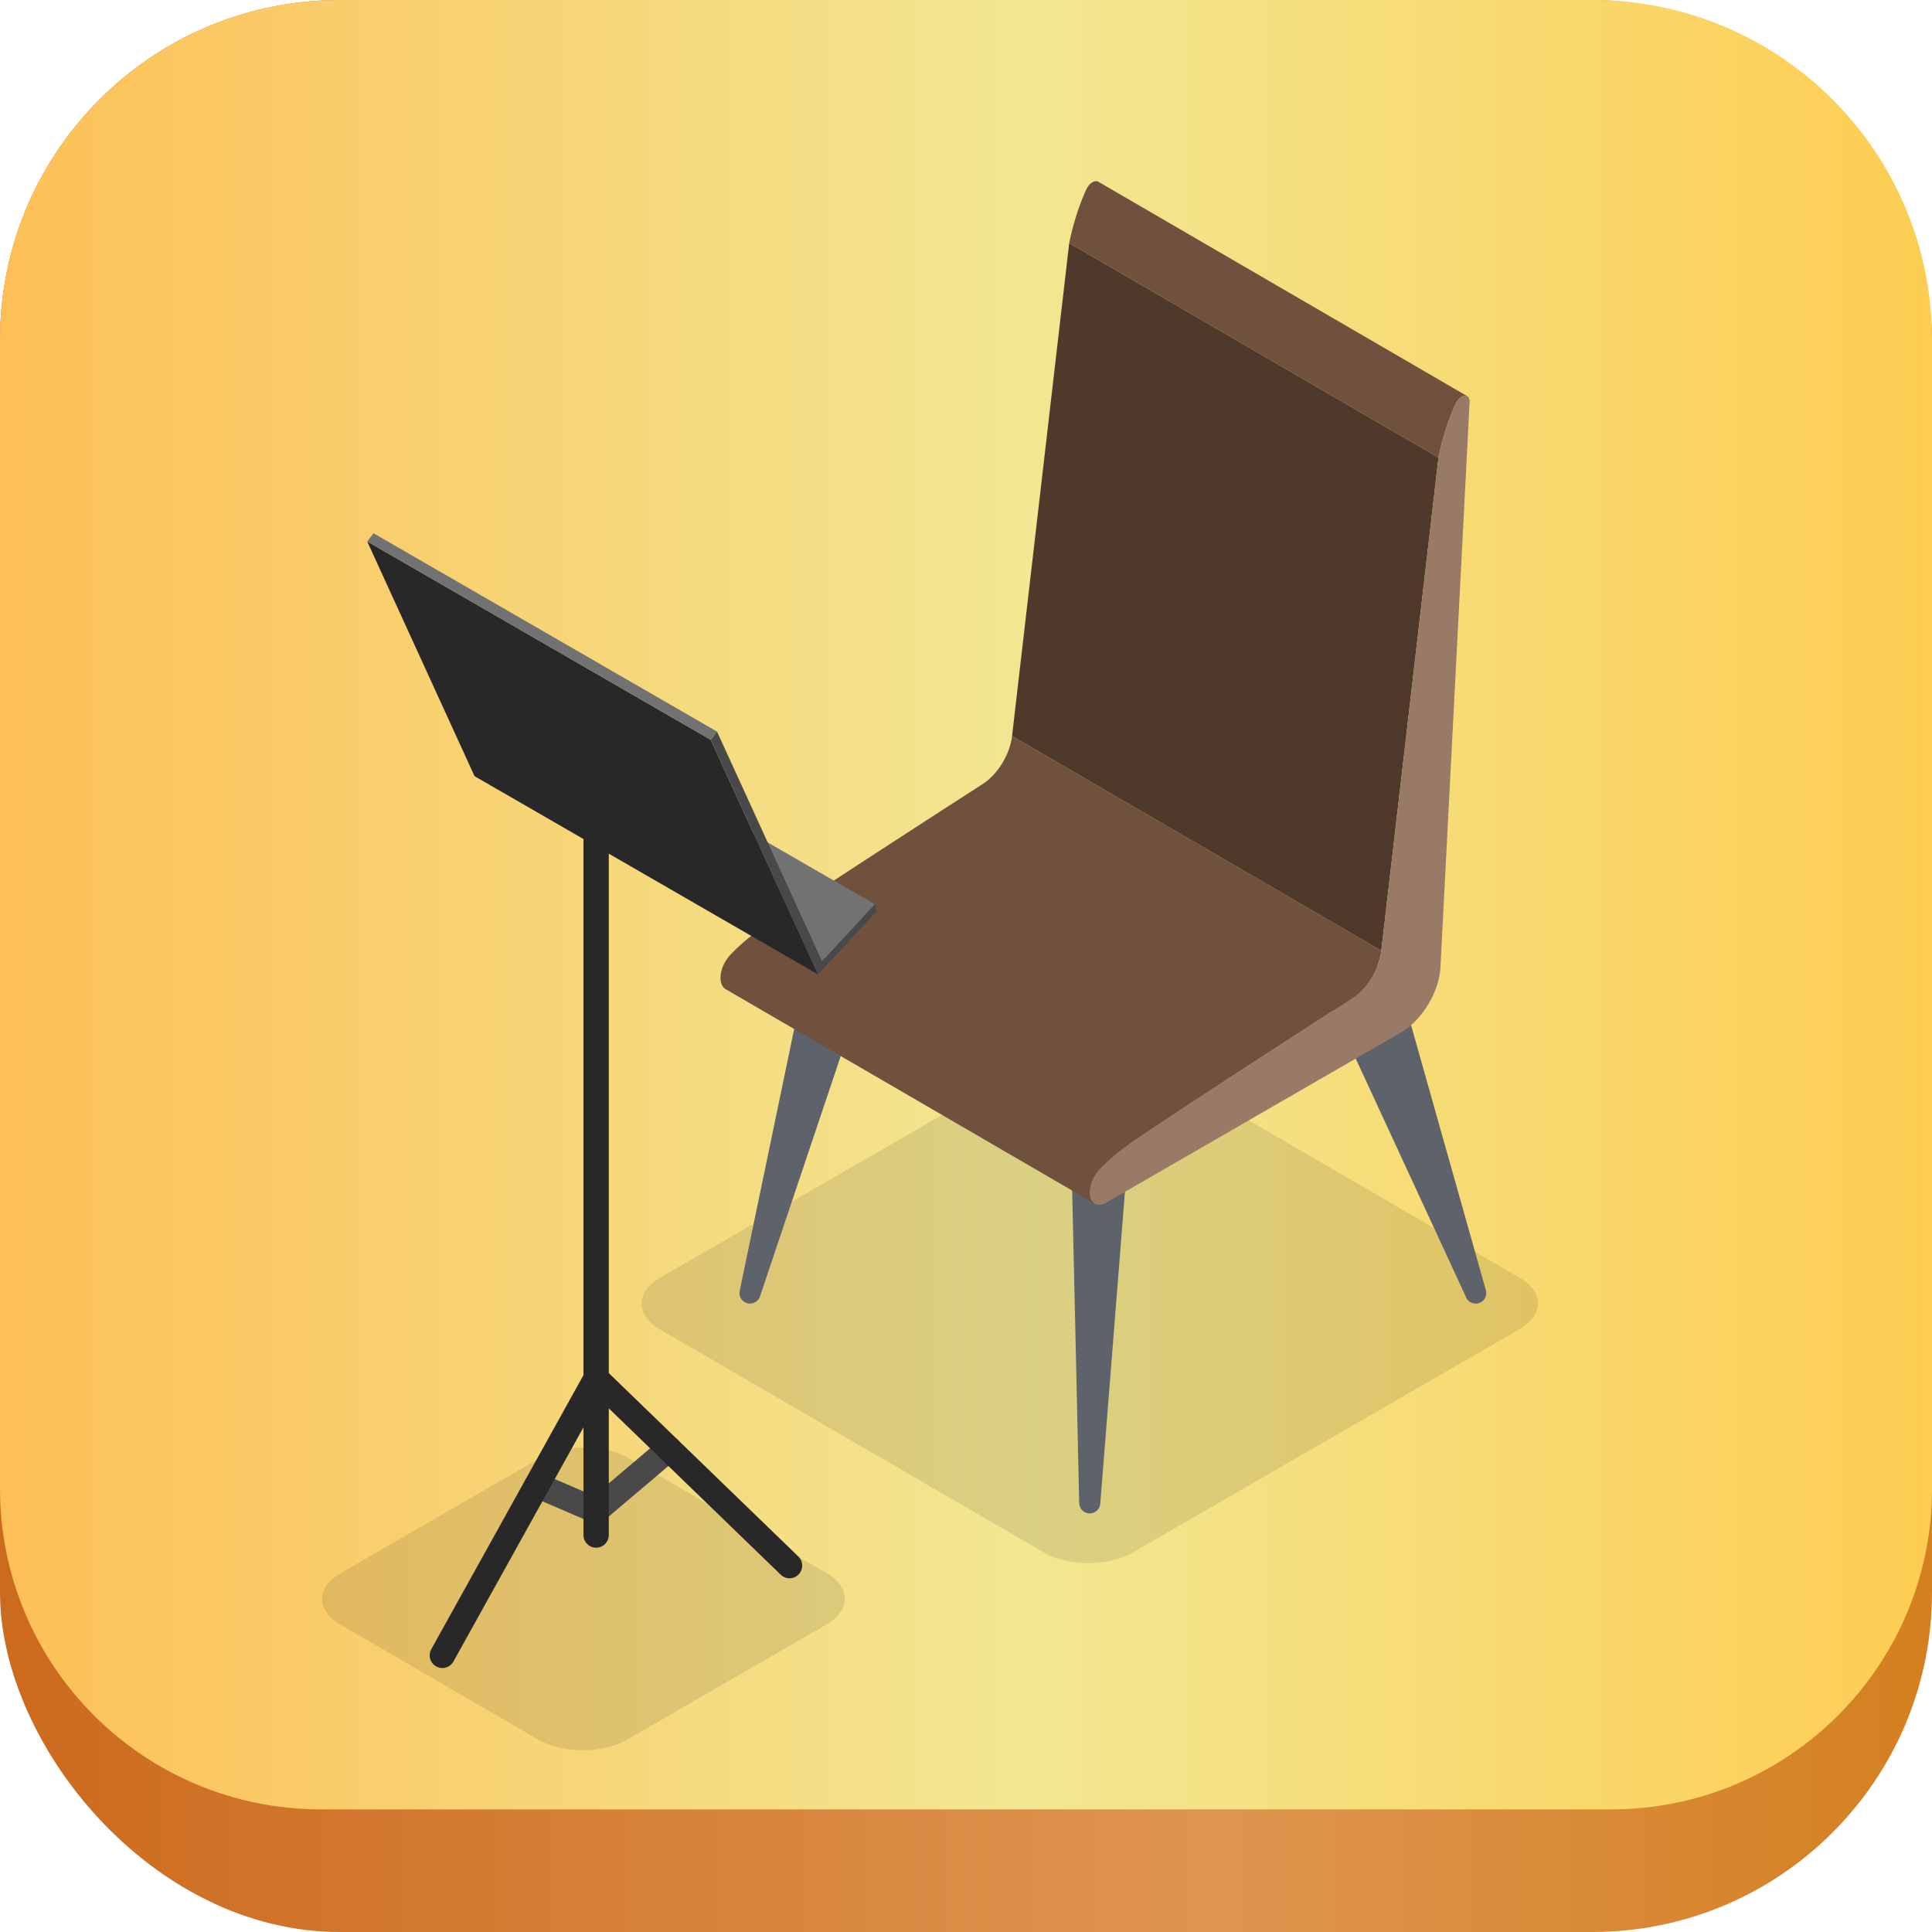
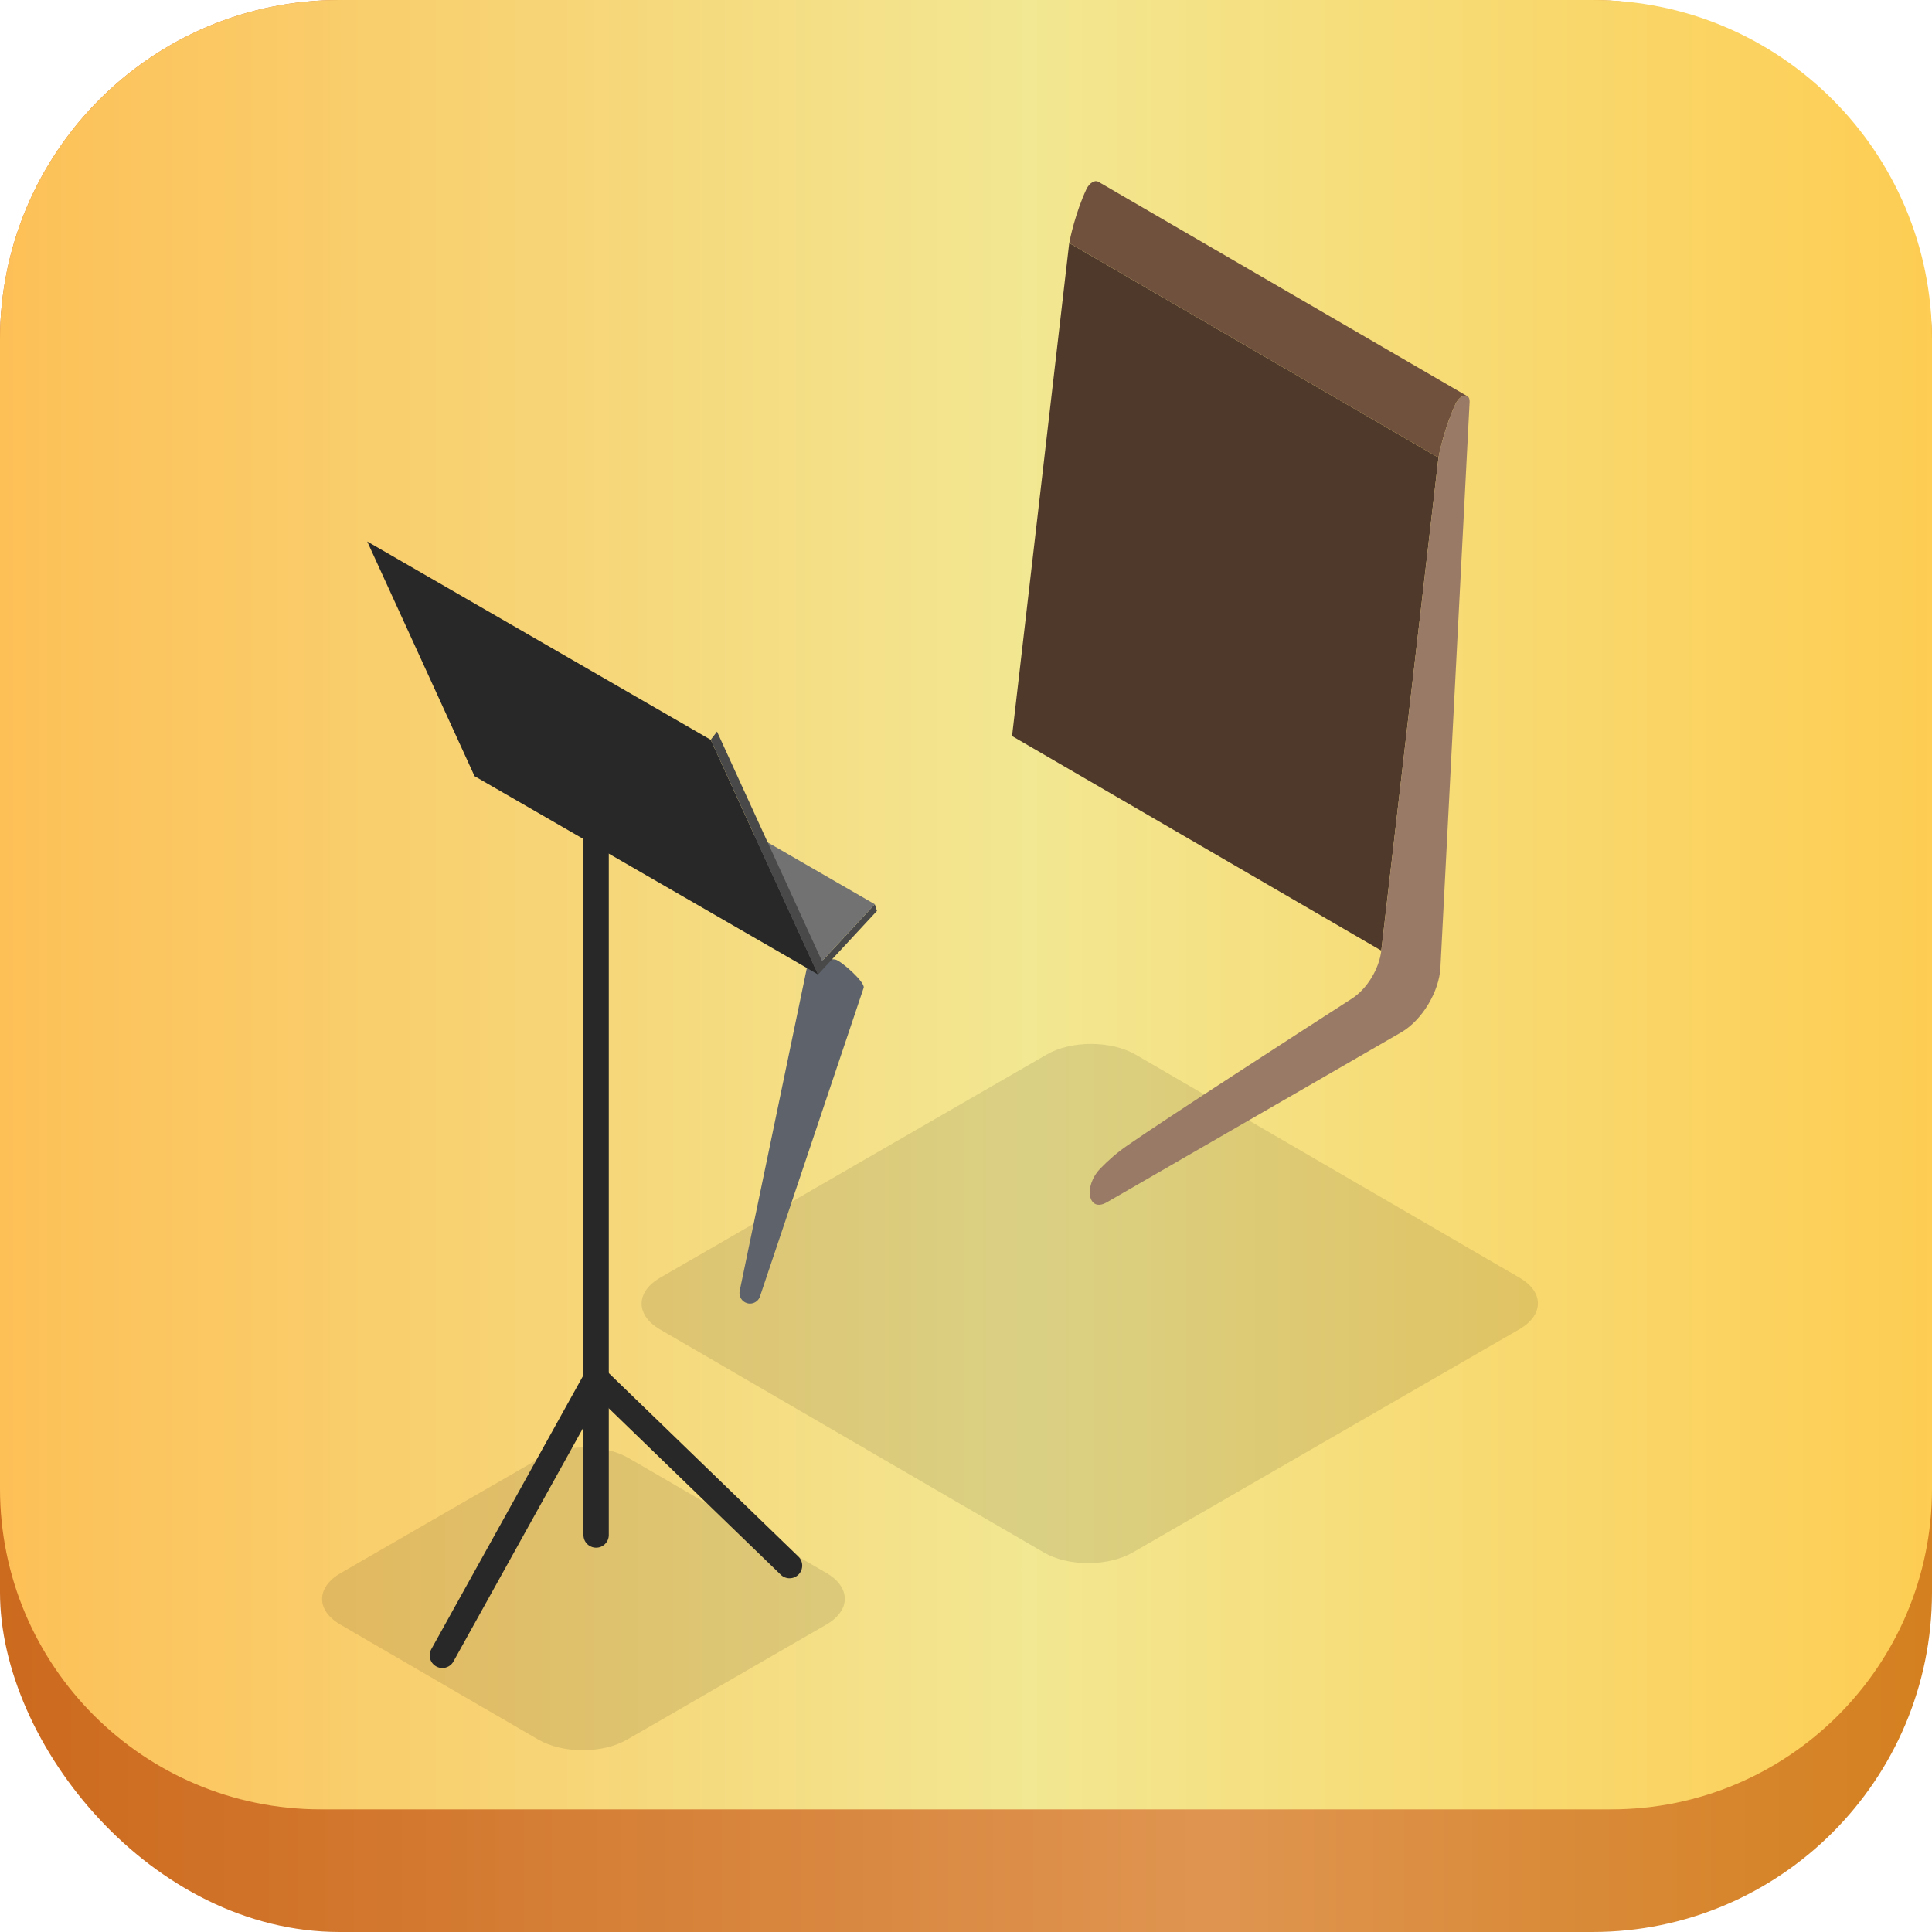
<svg xmlns="http://www.w3.org/2000/svg" width="1024" height="1024" viewBox="0 0 1024 1024" fill="none">
  <g clip-path="url(#clip0_320_2727)">
    <rect width="1024" height="1024" rx="180" fill="url(#paint0_linear_320_2727)" />
    <path d="M0 180C0 80.589 80.589 0 180 0H844C943.411 0 1024 80.589 1024 180V789C1024 882.888 947.888 959 854 959H170C76.112 959 0 882.888 0 789V180Z" fill="url(#paint1_linear_320_2727)" />
    <path d="M349.913 677.202C336.848 684.752 336.77 697.035 349.757 704.585L553.252 822.843C566.239 830.383 587.38 830.349 600.457 822.799L805.283 704.54C818.348 697.001 818.415 684.786 805.44 677.247L601.933 558.989C588.958 551.438 567.816 551.393 554.74 558.944L349.913 677.202Z" fill="black" fill-opacity="0.1" />
    <path d="M180.561 833.773C167.496 841.324 167.417 853.527 180.404 861.067L285.206 921.974C298.193 929.514 319.334 929.558 332.399 922.019L437.961 861.067C451.027 853.527 451.027 841.279 438.04 833.728L333.238 772.832C320.263 765.281 299.188 765.281 286.123 772.832L180.561 833.773Z" fill="black" fill-opacity="0.1" />
-     <path d="M577.595 802.138C580.627 802.138 583.11 799.722 583.188 796.669L598.636 601.384C598.692 598.296 585.258 597.055 582.17 596.977C579.027 596.932 567.729 600.075 567.651 603.162L572.002 796.422C571.935 799.51 574.385 802.071 577.461 802.138H577.595Z" fill="#5D626B" />
    <path d="M397.523 690.928C400.018 690.928 402.289 689.25 402.937 686.733L457.771 523.507C458.532 520.521 445.925 509.402 442.938 508.641C439.996 507.881 428.676 508.865 427.904 511.852L392.109 683.937C391.337 686.935 393.138 689.988 396.136 690.749C396.595 690.872 397.065 690.928 397.523 690.928Z" fill="#5D626B" />
-     <path d="M782.149 690.931C782.731 690.931 783.323 690.841 783.905 690.651C786.847 689.678 788.435 686.512 787.462 683.582L739.419 513.309C738.457 510.378 728.143 512.615 725.212 513.588C722.27 514.562 703.59 527.862 704.563 530.792L776.836 687.094C777.619 689.443 779.8 690.931 782.149 690.931Z" fill="#5D626B" />
-     <path d="M384.564 524.26L580.274 637.988C576.169 635.605 576.527 626.254 583.227 619.329C587.366 615.056 592.22 610.772 597.713 607.025C617.915 592.975 686.966 548.343 716.53 529.294C724.528 524.193 731.005 513.544 732.123 503.857L536.414 390.129C535.295 399.816 528.818 410.454 520.82 415.566C491.256 434.604 422.216 479.236 402.003 493.286C396.511 497.033 391.656 501.318 387.517 505.602C380.817 512.515 380.459 521.877 384.564 524.26Z" fill="#70513D" />
    <path d="M762.422 242.546L566.708 128.816L536.412 390.118L732.121 503.857L762.422 242.546Z" fill="#4E392B" />
    <path d="M575.794 100.322C576.633 98.532 577.819 97.268 578.994 96.586C580.123 95.937 581.242 95.814 582.059 96.284L777.757 210.022C776.952 209.553 775.833 209.665 774.703 210.313C773.518 210.996 772.343 212.26 771.504 214.049C765.665 226.544 762.779 240.46 762.421 242.551L566.723 128.824C567.069 126.732 569.967 112.816 575.794 100.322Z" fill="#70513D" />
    <path d="M774.689 210.314C773.514 210.996 772.328 212.26 771.489 214.05C765.661 226.545 762.764 240.46 762.418 242.552L732.115 503.856C730.996 513.543 724.508 524.181 716.51 529.293C686.957 548.332 617.906 592.964 597.704 607.013C592.201 610.772 587.346 615.045 583.218 619.329C574.012 628.837 576.775 642.943 586.63 637.249L742.674 547.157C753.67 540.803 762.865 525.635 763.469 512.626L778.928 213.043C779.107 209.822 776.903 209.028 774.689 210.314Z" fill="#997A66" />
    <path d="M432.433 512.938L433.564 516.488L464.807 482.818L463.669 479.283L432.433 512.938Z" fill="#494949" />
    <path d="M281.629 374.173L250.391 407.828L432.427 512.94L463.673 479.277L281.629 374.173Z" fill="#727272" />
    <path d="M194.636 286.997L251.519 411.379L433.569 516.476L376.676 392.099L194.636 286.997Z" fill="#282828" />
    <path d="M433.55 516.479L436.904 512.13L380.036 387.754L376.682 392.103L433.55 516.479Z" fill="#494949" />
-     <path d="M376.672 392.106L380.033 387.748L197.976 282.645L194.631 287.001L376.672 392.106Z" fill="#727272" />
-     <path d="M317.118 808.485L358.898 773.093C361.728 770.699 362.086 766.459 359.692 763.629C357.298 760.811 353.059 760.453 350.229 762.846L314.792 792.87L287.207 780.99C283.795 779.547 279.847 781.113 278.393 784.502C276.927 787.914 278.493 791.863 281.905 793.328L317.118 808.485Z" fill="#494949" />
    <path d="M234.455 884.089C236.816 884.089 239.109 882.847 240.328 880.633L317.578 741.513L413.811 834.625C416.462 837.209 420.713 837.153 423.297 834.468C425.881 831.806 425.802 827.555 423.14 824.982L314.334 719.7L228.594 874.111C226.793 877.355 227.956 881.449 231.2 883.239C232.229 883.821 233.348 884.089 234.455 884.089Z" fill="#282828" />
    <path d="M315.961 428.373C319.674 428.373 322.672 431.382 322.672 435.084V813.595C322.672 817.298 319.674 820.307 315.961 820.307C312.247 820.307 309.249 817.298 309.249 813.595V435.084C309.249 431.382 312.247 428.373 315.961 428.373Z" fill="#282828" />
  </g>
  <defs>
    <linearGradient id="paint0_linear_320_2727" x1="1024" y1="512" x2="7.56476e-06" y2="512" gradientUnits="userSpaceOnUse">
      <stop stop-color="#D48020" />
      <stop offset="0.37" stop-color="#DF9550" />
      <stop offset="1" stop-color="#CC6A1E" />
    </linearGradient>
    <linearGradient id="paint1_linear_320_2727" x1="1041.84" y1="479.5" x2="6.42042e-06" y2="479.5" gradientUnits="userSpaceOnUse">
      <stop stop-color="#FECC50" />
      <stop offset="0.476" stop-color="#F2E792" />
      <stop offset="1" stop-color="#FDC057" />
    </linearGradient>
    <clipPath id="clip0_320_2727">
      <rect width="1024" height="1024" fill="white" />
    </clipPath>
  </defs>
</svg>